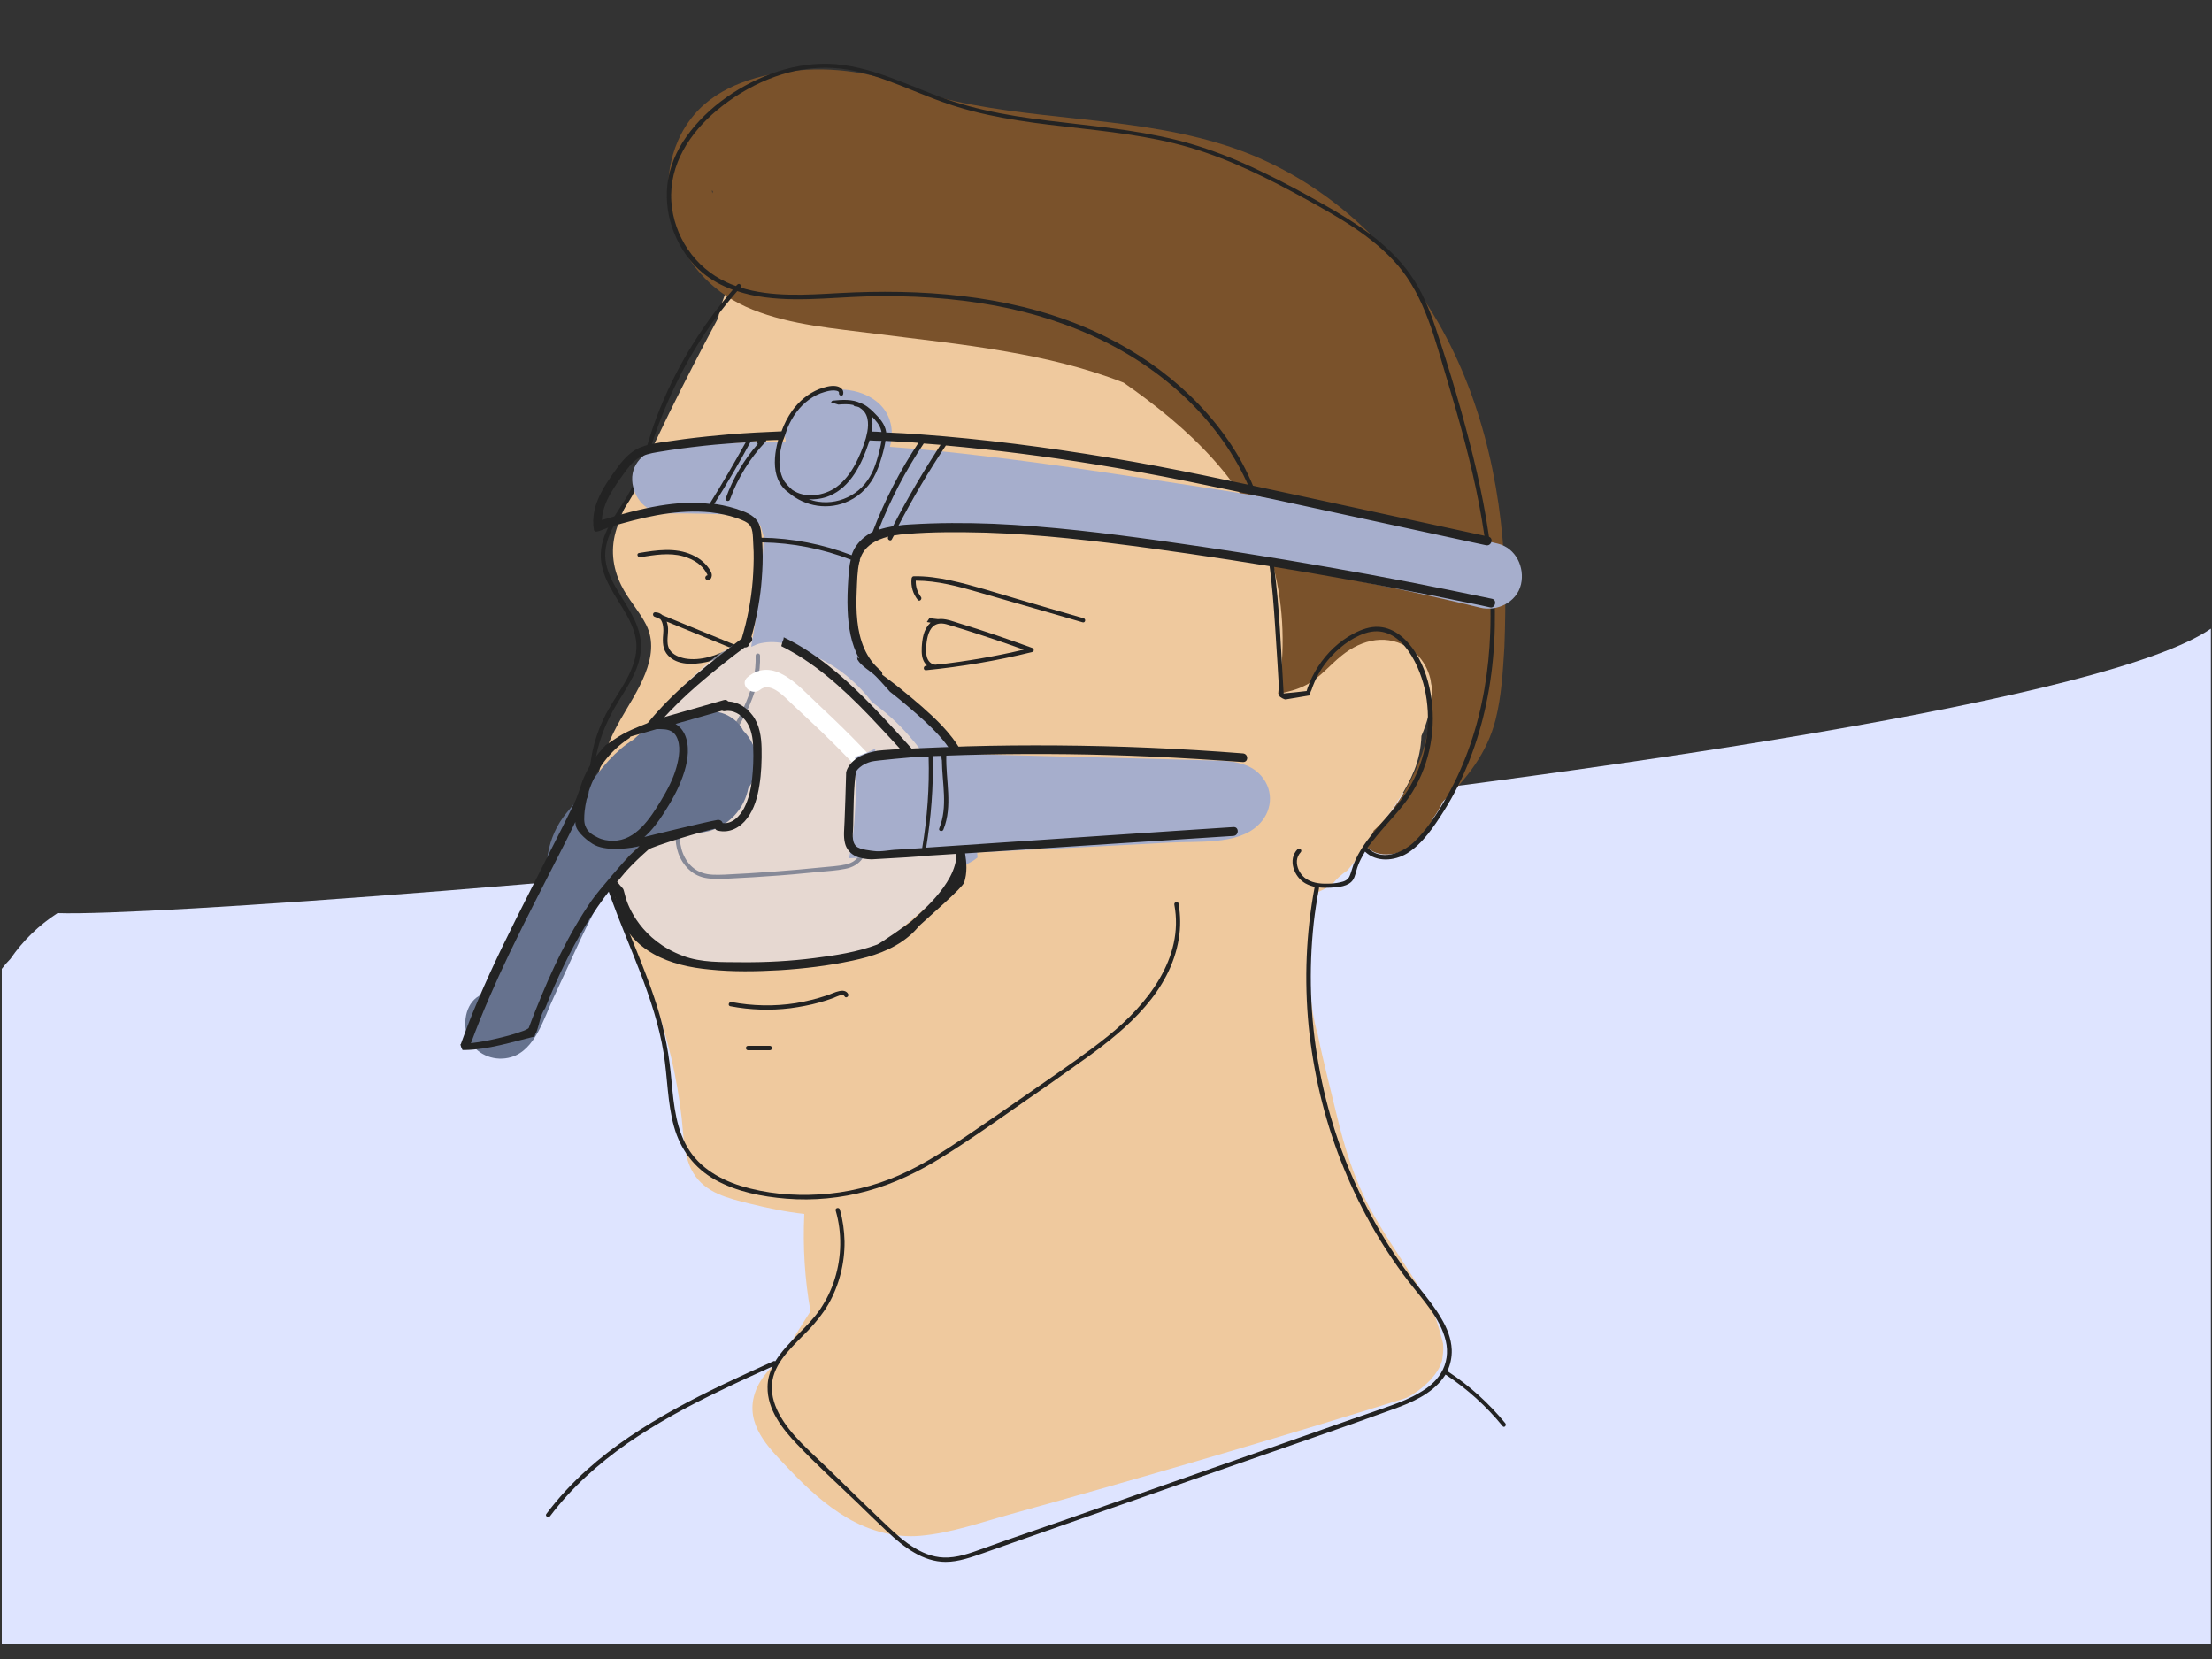
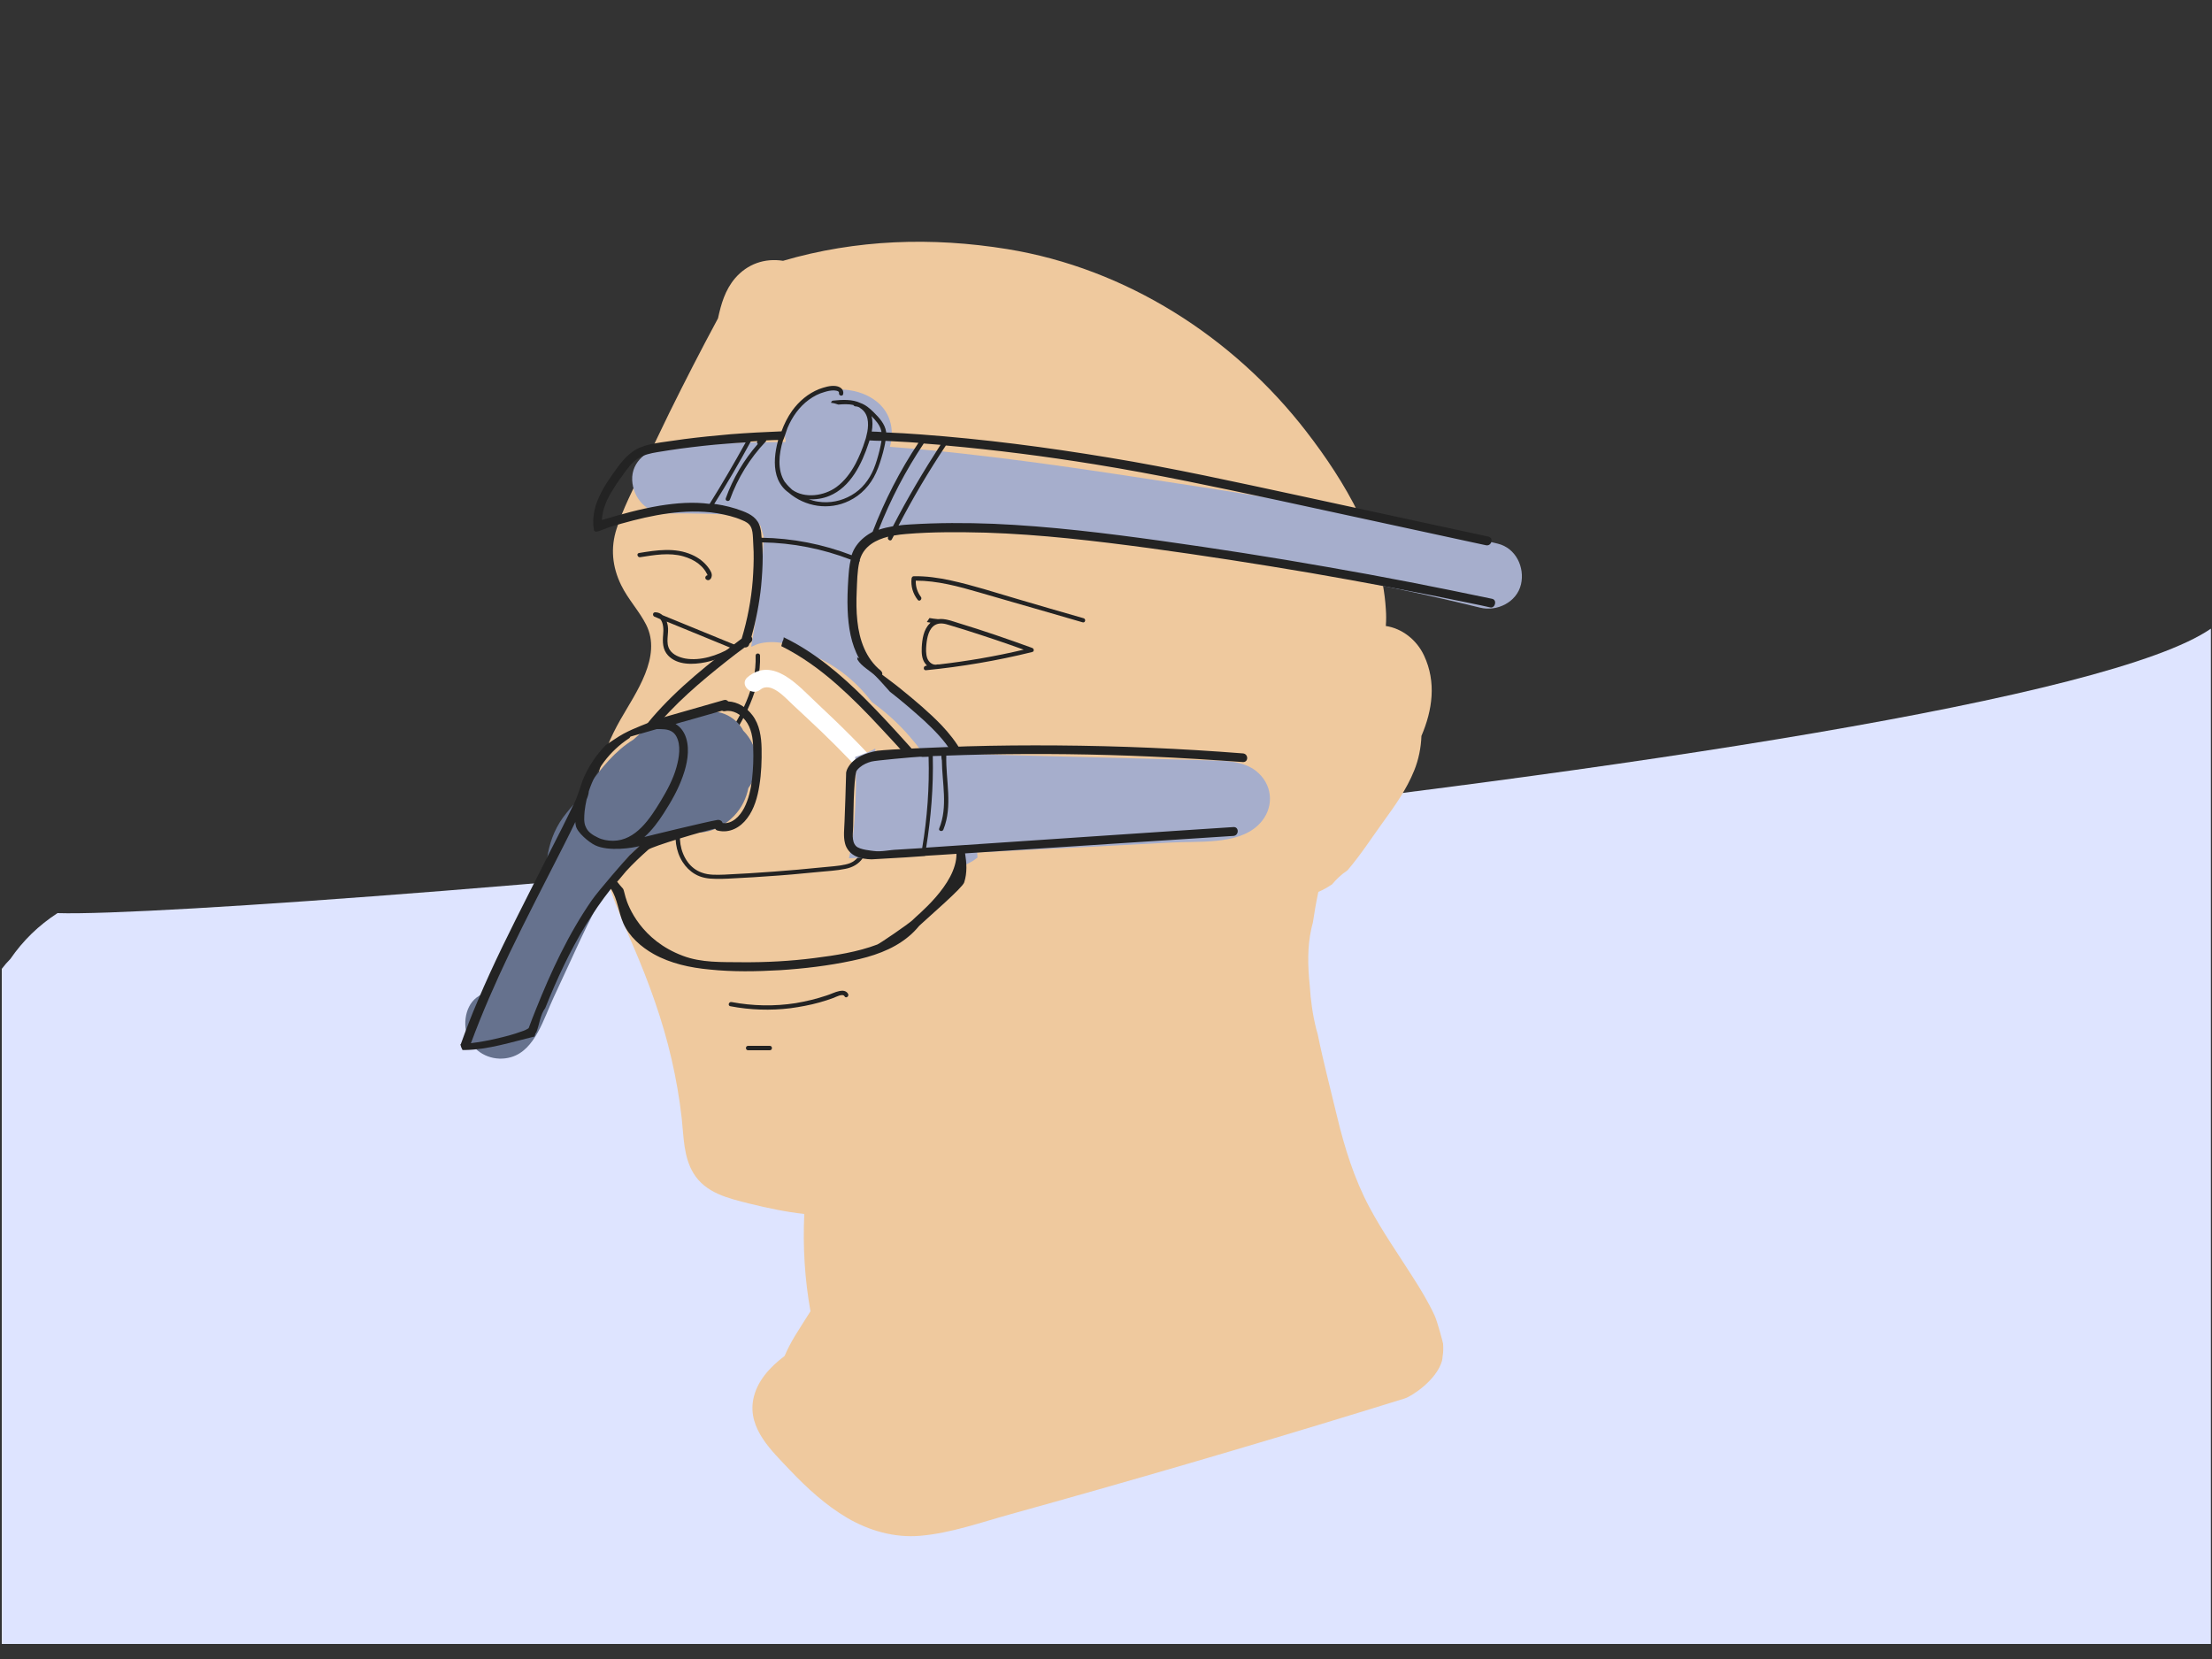
<svg xmlns="http://www.w3.org/2000/svg" version="1.1" id="Ebene_1" x="0px" y="0px" viewBox="0 0 1000 750" style="enable-background:new 0 0 1000 750;" xml:space="preserve">
  <rect x="0" y="0" width="1000" height="750" fill="#333333" stroke="none" />
  <style type="text/css">
	.st0{fill:#DEE4FF;}
	.st1{fill:#EFC99E;}
	.st2{fill:#7A522B;}
	.st3{fill:#232323;}
	.st4{opacity:0.53;fill:#DEE4FF;enable-background:new    ;}
	.st5{fill:#FFFFFF;}
	.st6{fill:#A6AECC;}
	.st7{fill:#66728E;}
</style>
  <path class="st0" d="M999.5,284.2C908,347.4,109.4,415.5,26,412.8c-8.5,5.5-15.6,12.4-21.3,20.7c-1.4,1.4-2.7,2.9-3.9,4.5v305.2  h998.7V427.3V284.2z" />
  <g>
    <path class="st1" d="M652.4,607.5c0-0.2-2.5-9.9-3.9-12.9c-2.8-6-6.3-11.8-9.9-17.4c-6.6-10.4-13.7-20.5-19.5-31.4   c-6.9-12.9-11.3-27.1-14.7-41.3c-2.9-12.2-6.2-24.6-8.7-37c-0.2-0.7-0.4-1.4-0.6-2.1c-1.7-6.7-2.6-13.3-3-20   c-0.9-8.6-1.1-17.3,0.7-25.4c0.2-0.9,0.4-1.8,0.7-2.8c0.7-4.7,1.5-9.3,2.5-14c2.2-0.9,4.2-2.1,6.2-3.4c2-2.4,4.2-4.5,6.8-6.2   c0.1-0.1,0.2-0.2,0.3-0.3c5.9-6.9,10.9-14.7,16.2-22s10.4-14.5,13.8-22.9c2-4.9,3.1-10.3,3.3-15.7c5-11.7,6.8-24.3,1.2-36.3   c-3.3-7.1-9.9-12.3-17.3-13.4c0.2-2.5,0.2-5.1,0-7.7c-1.8-29.5-18.3-57.4-36-80.3c-33-42.7-81.5-73.7-135.2-82.4   c-33.9-5.5-68.2-4.4-101.3,5.3c-8.3-1.3-16.1,1.4-21.7,7.9c-4.5,5.3-6.3,11.6-7.7,18.1c-7.6,14.1-14.9,28.3-22,42.7   c-4.2,8.6-8.3,17.2-12.3,25.8c-4,8.7-8.6,17.4-11.5,26.5c-2.9,8.8-2,17.4,2,25.6c3.1,6.4,8.1,11.6,11.3,17.9   c7.3,14.4-4.7,30.8-11.6,42.9c-9,15.8-13.5,32.1-11.2,50.3c2.3,18.2,9.6,35,16.8,51.7c7.2,16.7,13.4,33.7,17.5,51.5   c2,8.8,3.6,17.8,4.6,26.8c0.9,8.3,0.8,17.4,5.3,24.8c5.5,9,15.7,11.3,25.2,13.7c8.2,2,16.5,3.8,24.9,4.7c-0.7,14.8,0.2,29.5,2.8,44   c-2.3,3.7-4.7,7.3-7,11.1c-1.8,3-3.4,6-4.7,9.1c-6.7,5.1-12.6,11.4-14.2,19.8c-2.4,13.2,8.4,23.1,16.6,31.8   c7.7,8.1,16.2,15.9,25.9,21.6c9.9,5.8,21.4,9.1,33,8.1c13.9-1.2,27.6-6.1,41-9.8c53.3-14.8,106.5-30.3,159.3-46.5   c6.3-1.9,12.5-3.9,18.8-5.8c3.1-1,14.3-8.2,16.8-17c0.1-0.4,0.3-1.9,0.3-2.2C652.5,611.4,652.5,609.5,652.4,607.5z" />
-     <path class="st2" d="M680.3,259.7c-1.6-42.3-11.6-85.1-34.5-121.1c-20.9-32.9-51.2-58.9-88.2-71.7C517.1,53,473.5,54.9,432,45.8   c-4.9-1.1-9.7-2.4-14.5-3.8c-17.7-8.1-37.2-12-56.7-10.2c-16.9,1.6-35.6,6.6-47,20.1c-11.9,14-14.6,34.2-8.8,51.5   c5.8,17.3,18.5,29.9,35.3,36.6c17.4,7,37.2,8.5,55.7,10.9c19.4,2.5,38.9,4.5,58.2,7.9c18.2,3.1,36.5,7.4,53.8,14.2   c28.7,20,56.7,45.4,66.8,80c5.3,18.4,6.3,37.9,3.6,56.8c-0.3,1.2-0.5,2.5-0.6,3.9c4.3-0.9,8.6-1.9,12.4-3.9   c6.4-3.3,10.8-9,16.3-13.4c9.3-7.5,21.1-10.2,31.4-2.8c7.3,5.3,10.2,14.1,9.4,22.8c-0.2,2.1-0.5,4.3-1,6.5   c-0.3,7.9-2.4,15.9-5.4,23.1c-4.2,9.9-11,21.5-19.9,29.5c-0.8,2.2-1.9,4.8-3.1,7.4c1.8,1.9,4.4,3,7.3,3.3   c8.4,0.7,15.6-4.5,20.1-11.2c1.1-1.6,1.9-3.3,2.6-5.1c1.7-2.3,3.1-4.8,4.4-7.5c10.8-10.3,20-22,23.8-37c2.7-10.6,3.3-21.9,4-32.8   C680.5,281.6,680.7,270.7,680.3,259.7z M322,87.4c0-0.3,0-0.5-0.1-0.8c0-0.2,0-0.5,0-0.7c0.1,0.3,0.3,0.5,0.4,0.8   C322.2,87,322.1,87.2,322,87.4z" />
-     <path class="st3" d="M680.5,643.4c-7.4-9-16.1-16.9-25.8-23.3c-0.1-0.1-0.3-0.1-0.4-0.2c1.4-3,2.1-6.3,2-9.7   c-0.2-5.1-2.2-10-4.8-14.3c-2.7-4.7-6.2-9-9.6-13.3c-3.4-4.2-6.6-8.5-9.7-13c-6.1-8.8-11.5-18-16.2-27.6   c-9.5-19.2-16.2-39.7-19.9-60.8c-3.8-21-4.5-42.6-2.2-63.9c0.6-5.3,1.4-10.5,2.4-15.7c0-0.1,0-0.3,0-0.4c1.8,0.2,3.5,0.2,5.3,0.1   c3.4-0.2,8.1-0.5,10.1-3.6c1-1.6,1.3-3.7,1.9-5.5c0.6-1.8,1.4-3.5,2.3-5.1c0.4-0.7,0.8-1.4,1.2-2.1c5.1,4.9,13.2,4.3,19,0.8   c7.1-4.4,12.2-12.2,16.6-19.1c9.3-14.7,15.5-31.2,19.1-48.1c7.9-37.2,3.2-75.5-5.8-112.1c-4.8-19.5-10.5-38.9-16.9-58   c-2.9-8.7-6.4-17.3-11.8-24.8c-4.9-6.8-11-12.6-17.7-17.7c-6.9-5.2-14.3-9.7-21.8-13.9c-8.4-4.8-16.9-9.4-25.6-13.6   c-8.7-4.3-17.5-8.1-26.7-11.2c-9.2-3.2-18.7-5.4-28.3-7.1c-19.2-3.4-38.7-4.6-57.9-7.7c-9.6-1.6-19.1-3.6-28.3-6.6   c-9-2.9-17.6-6.8-26.5-10.1c-8.6-3.3-17.5-6-26.7-6.8c-9-0.7-18,0.6-26.5,3.4c-15.9,5.3-31.3,15.7-41,29.4   c-4.6,6.4-7.7,13.9-8.6,21.7c-0.8,7.4,0.3,15,3.1,21.9c2.8,6.9,7.1,13.2,12.8,17.9c4.1,3.4,8.8,5.9,13.7,7.7   c-14.7,17-26.4,36.4-34.4,57.4c-4.5,11.6-6.7,24.4-13,35.3c-5.1,8.8-12.8,17.5-12.3,28.4c0.5,9.6,6.9,17.4,11.4,25.4   c2.4,4.2,4.4,8.8,4.7,13.6c0.3,5.7-1.8,11.1-4.4,16c-2.7,4.9-5.9,9.5-8.6,14.3c-2.7,4.9-4.8,10.1-6.2,15.5   c-2.8,11-2.9,22.5-1.5,33.8c3.2,24.3,13.8,46.5,22.5,69.1c4.5,11.8,8.5,23.8,10.5,36.2c1.8,11.1,1.7,22.5,4.7,33.3   c2.9,10.4,9.2,18.8,18.7,24.1c9.7,5.4,21.1,7.6,32,8.5c12.3,1,24.9-0.2,36.8-3.5c12.1-3.3,23.3-8.8,33.9-15.4   c11.3-7,22.2-14.7,33.1-22.3c10.9-7.5,21.7-15.1,32.4-22.8c18.4-13.3,37.4-29.8,41.3-53.5c0.9-5.3,0.8-10.6-0.1-15.9   c-0.2-1.3-2.2-0.7-1.9,0.5c4.5,24.2-12.3,45.1-29.9,59.3c-9.7,7.8-20,14.8-30.2,21.9c-10.7,7.5-21.5,14.9-32.3,22.3   c-10.2,6.9-20.6,13.8-32,18.8s-23.8,8-36.3,8.7c-11.8,0.7-24-0.4-35.4-3.9c-10.4-3.3-20-9.2-25-19.2c-5-9.8-5.5-21.3-6.6-32   c-1.2-11.7-3.7-23-7.5-34.1c-7.7-22.9-19-44.5-24.4-68.1c-2.5-11.1-3.8-22.6-2.8-34c1.1-11.4,4.9-21.7,11-31.5   c5.2-8.4,11.5-17.5,10.1-28c-1.2-9.1-7.3-16.5-11.6-24.3c-2.3-4.2-4.3-8.7-4.4-13.6c-0.1-5.4,2-10.3,4.6-14.9   c2.7-4.7,6-9.1,8.5-13.9c2.9-5.4,4.7-11.3,6.5-17.1c6.8-22.3,16.7-43.2,30.6-62c3-4.1,6.2-8,9.5-11.8c2,0.7,4,1.2,6.1,1.7   c17.2,3.7,35.1,1.2,52.5,0.7c19.5-0.5,39,0.6,58.2,4.2c34.3,6.4,67.1,21.4,91.3,47.1c11,11.7,20,25.5,25.5,40.6   c6.8,18.6,8.3,38.5,9.6,58c0.7,10.2,1.3,20.5,1.9,30.7c0,0.5,2.3,1.7,2.8,1.6c3-0.5,10.6-1.8,10.8-1.8h0.1c0-0.2,0.1-0.5,0.1-0.7   c0-0.1,0.1-0.2,0.1-0.3c0.1-0.4,0.3-0.9,0.5-1.3l0.1-0.1c0,0,0,0,0-0.1c1.6-4.8,4.1-9.4,7.3-13.3c4.4-5.3,10.3-10.1,16.9-12.3   c15.2-5.1,24.1,12.9,26.9,24.8c3.2,13.9,1.4,29.1-5.1,41.8c-3.2,6.3-7.7,11.7-12.4,17c-4.5,5.1-9.2,10.3-12.5,16.4   c-0.8,1.5-1.5,3-2.1,4.5c-0.6,1.7-1,3.4-1.7,5.1c-0.8,2-2.5,2.6-4.4,3c-1.8,0.4-3.7,0.6-5.6,0.6c-3.6,0.1-7.6-0.4-10.4-2.7   c-2.2-1.8-3.7-4.8-3.5-7.7c0.1-1.4,0.7-2.7,1.7-3.8c0.9-0.9-0.5-2.3-1.4-1.4c-4.6,4.7-1.6,12.6,3.6,15.5c1.3,0.7,2.7,1.2,4.2,1.6   c0,0.1-0.1,0.1-0.1,0.2c-3.9,20.6-4.7,41.8-2.7,62.6c2.1,20.8,6.9,41.3,14.5,60.8c7.6,19.5,17.8,37.9,30.5,54.5   c6.4,8.3,14.5,16.6,17,27.1c1.2,5,0.5,10.2-2.2,14.6c-2.3,3.8-5.9,6.7-9.8,8.9c-4,2.4-8.3,4.1-12.7,5.7c-5.9,2.1-11.9,4.2-17.8,6.2   c-12.1,4.3-24.3,8.5-36.4,12.8c-24.4,8.6-48.9,17.1-73.3,25.7c-12.1,4.3-24.3,8.5-36.4,12.7c-6.1,2.1-12.1,4.2-18.2,6.4   c-5.8,2-11.8,4.6-18.1,4.9c-10.9,0.6-19.8-6.9-27.3-14c-9.2-8.7-18.2-17.5-27.2-26.3c-7.8-7.6-16.9-15-22.1-24.8   c-2.4-4.6-3.8-9.7-2.9-14.9c0.8-4.7,3.4-8.8,6.4-12.4c3.1-3.7,6.6-7,9.9-10.4c3.4-3.6,6.5-7.4,9-11.7c4.9-8.6,7.4-18.5,7.3-28.4   c-0.1-4.9-0.8-9.7-2.1-14.4c-0.4-1.2-2.3-0.7-1.9,0.5c2.9,10,2.7,20.8-0.4,30.8c-1.5,4.9-3.8,9.6-6.7,13.9   c-2.9,4.2-6.5,7.8-10.1,11.4c-3.6,3.7-7.4,7.6-10.1,12c-0.3-0.1-0.6-0.2-0.9,0c-15,6.8-30,13.6-44.5,21.6   c-14.1,7.8-27.8,16.7-39.8,27.5c-6.7,6-12.9,12.7-18.3,19.9c-0.8,1,1,2,1.7,1c9.6-12.8,21.7-23.6,34.8-32.8   c13.3-9.2,27.5-16.9,42.1-23.9c7.8-3.8,15.7-7.4,23.7-11c-1.4,2.9-2.3,5.9-2.3,9.3c-0.2,10.2,6.7,19,13.4,26   c8.7,9.1,18,17.6,27.1,26.3c4.4,4.3,8.8,8.6,13.4,12.9c3.8,3.6,7.9,7.1,12.4,9.7c4.3,2.5,9.1,4.2,14.2,4.2c6,0,11.8-2.2,17.4-4.1   c12.4-4.4,24.8-8.7,37.3-13.1c24.7-8.7,49.5-17.3,74.2-26c24.5-8.6,49-16.9,73.4-25.8c8.3-3,17.2-6.8,22.6-14.1   c0.4-0.5,0.7-1.1,1.1-1.6c0.1,0.1,0.1,0.2,0.3,0.2c9.6,6.4,18.1,14.1,25.4,23C679.9,645.8,681.3,644.4,680.5,643.4z M622.4,377.9   c4.8-5.9,10.3-11.3,14.6-17.5c8.7-12.7,12.2-28.8,10.2-44c-1-7.4-3.2-15-7.3-21.4c-3.7-5.8-9.3-11.1-16.4-11.6   c-4.1-0.3-8.1,1.2-11.7,3.1c-3.2,1.7-6.2,3.9-8.9,6.4c-5.3,5-9.4,11.3-11.8,18.2c-0.1,0.4-0.3,0.9-0.4,1.3   c-3.5,0.4-6.9,0.8-10.4,1.1c-1.2-19.3-1.8-38.8-4.4-58c-2.4-17.3-7.2-34.1-16.1-49.3c-16-27-42-47.1-70.8-58.9   c-34.8-14.2-72.8-16.8-109.9-14.8c-14.5,0.8-30.2,1.9-44.3-2.5c0.7-1-0.6-2.3-1.5-1.3c-0.2,0.2-0.4,0.4-0.6,0.6   c-1.4-0.5-2.8-1-4.2-1.7c-14.4-6.6-23.9-20.8-25-36.5c-1.1-16.7,8.4-31.1,20.8-41.4c13.6-11.3,31.1-19.2,49.1-19.1   c18.7,0.1,35.5,9.4,52.7,15.5c17.8,6.4,36.5,9,55.2,11.1c19,2.2,38.2,4.1,56.6,9.5s35.7,14.1,52.4,23.3   c14.9,8.2,30.2,16.8,41.5,29.8c12.4,14.4,16.9,33.7,22.3,51.5c11.2,37.1,21,75.4,19.6,114.5c-0.6,17.2-3.4,34.4-9,50.7   c-2.8,8.1-6.2,15.9-10.4,23.3s-9,15.1-15.2,21c-5.5,5.1-14.9,8.6-20.9,2.4C619.5,381.5,620.9,379.7,622.4,377.9z" />
    <path class="st3" d="M392.1,371.2c-0.1-1.3-2.2-1.3-2,0c0.6,4.8,1,10.5-1.3,14.9c-1.4,2.6-3.6,4.1-6.5,4.7c-3.4,0.8-7,0.9-10.5,1.3   c-14.7,1.5-29.5,2.6-44.3,3.3c-3.4,0.1-7,0.3-10.2-0.9c-2.6-0.9-4.8-2.6-6.4-4.8c-3.5-4.8-4.2-10.9-3-16.6   c1.4-6.7,4.9-12.7,8.5-18.5c3.7-5.8,7.8-11.4,11.7-17.1c8.3-12.1,16-25.9,15.5-41.1c0-1.3-2-1.3-2,0c0.5,14.5-6.8,27.7-14.7,39.3   c-4.1,6-8.4,11.7-12.2,17.8c-3.8,6-7.5,12.4-8.8,19.4c-1.1,5.7-0.5,11.8,2.7,16.8c1.4,2.2,3.3,4.1,5.5,5.4c2.8,1.7,6.1,2.2,9.4,2.2   c3.8,0.1,7.6-0.2,11.4-0.4c3.8-0.2,7.6-0.4,11.4-0.7c7.9-0.5,15.8-1.2,23.7-2c4-0.4,8.2-0.6,12.1-1.4c3.2-0.6,6-2.1,7.9-4.8   C393.2,383.4,392.8,376.7,392.1,371.2z" />
    <path class="st3" d="M383.4,449.3c-0.8-1.4-2.3-1.6-3.8-1.3c-2.1,0.4-4.1,1.5-6.1,2.1c-4.5,1.5-9.1,2.6-13.8,3.4   c-9.6,1.5-19.4,1.3-29-0.5c-1.3-0.2-1.8,1.7-0.5,1.9c8.9,1.7,18.1,2,27.1,0.9c4.4-0.6,8.8-1.4,13.1-2.6c2.2-0.6,4.3-1.3,6.5-2.1   c1-0.4,4.1-2.1,4.9-0.7C382.3,451.5,384,450.5,383.4,449.3z" />
    <path class="st3" d="M348,472.8h-9.8c-1.3,0-1.3,2,0,2h9.8C349.3,474.8,349.3,472.8,348,472.8z" />
    <path class="st3" d="M489.9,279.5c-10.1-2.9-20.2-5.8-30.3-8.8c-9.9-2.9-19.7-6.1-29.8-8.3c-5.5-1.2-11.1-2-16.7-1.9   c-0.6,0-0.9,0.5-1,1c-0.4,3.5,0.6,6.9,2.8,9.7c0.8,1,2.2-0.4,1.4-1.4c-1.6-2.1-2.4-4.7-2.3-7.3c9.8,0,19.3,2.6,28.6,5.3   c9.9,2.9,19.8,5.7,29.8,8.6c5.6,1.6,11.3,3.3,16.9,4.9C490.6,281.8,491.1,279.9,489.9,279.5z" />
    <path class="st3" d="M320.3,256.7c-1.9-2.6-4.5-4.6-7.5-5.9c-7.6-3.4-16-2.1-23.9-0.8c-1.3,0.2-0.7,2.1,0.5,1.9   c6.4-1,13.1-2.2,19.5-0.4c2.4,0.7,4.7,1.7,6.7,3.2c1,0.8,2,1.7,2.8,2.8c0.4,0.5,0.7,1,1,1.6c0.1,0.2,0.4,0.5,0.4,0.8   c0,0.1,0,0.1,0,0.2c-0.8,0-1.4,1.3-0.5,1.9c1.1,0.8,2.2-0.2,2.4-1.3C322.1,259.3,321.1,257.8,320.3,256.7z" />
    <path class="st3" d="M466.6,292.9c-11-4-22-7.8-33.2-11.2c-2.9-0.9-6.2-2.2-9.2-1.8c-0.1,0-0.1,0-0.2,0c-1.3-0.1-2.6-0.3-3.8-0.5   c-0.4,0.6-0.8,1.2-1.2,1.8c0.6,0.1,1.1,0.2,1.7,0.3c-0.1,0.1-0.3,0.2-0.4,0.4c-2.8,2.7-3.4,7.1-3.6,10.8c-0.1,2.5,0,5.3,1.6,7.3   c0.2,0.3,0.5,0.6,0.8,0.9c-0.2,0-0.3,0-0.5,0.1c-1.3,0.1-1.3,2.1,0,2c16.1-1.6,32.1-4.3,47.9-8.2   C467.7,294.6,467.5,293.2,466.6,292.9z M424.3,300.4c-0.2-0.1-0.3-0.1-0.6,0c-2,0.5-3.8-1-4.5-2.8c-0.7-2-0.6-4.2-0.4-6.3   c0.3-3.1,1.1-7.2,4-8.8c2-1.1,4.3-0.6,6.4,0.1c2.3,0.7,4.6,1.4,6.9,2.1c4.7,1.5,9.4,3,14.1,4.6c4.2,1.4,8.4,2.9,12.6,4.4   C450.1,296.7,437.3,298.9,424.3,300.4z" />
    <path class="st3" d="M332.7,291.7l-33.2-13.6c-0.9-0.8-2-1.3-3.3-1.3c-1.2,0-1.3,1.6-0.3,2c0.9,0.4,1.8,0.7,2.6,1.1   c1.5,1.7,1.5,5,1.3,6.9c-0.3,3.4-0.3,6.8,2.2,9.5c4.2,4.5,11.4,4.2,16.9,3.1c4.3-0.9,8.4-2.5,12.2-4.7c0.5-0.3,0.6-0.8,0.4-1.3   c0.2,0.1,0.3,0.1,0.5,0.2C333.4,294.1,333.9,292.2,332.7,291.7z M330.3,292.9c-5.9,3.4-13.6,6-20.5,4.8c-2.6-0.5-5.5-1.6-7-3.9   c-2.1-3.3-0.3-7.3-0.9-10.9c-0.1-0.6-0.3-1.3-0.5-1.9c9.7,4,19.3,7.9,29,11.9C330.4,292.9,330.4,292.9,330.3,292.9z" />
  </g>
  <g>
-     <path class="st4" d="M275.3,399.5c2.5,3.1,7,6.7,8.5,9.7c3,6,6.4,12,11.2,16.7c4.6,4.6,11.2,7.1,17.3,9.1c6.9,2.3,57.3,1.7,64.3,0   c7.5-1.9,15.6-3.6,22.1-8c3.2-2.1,6-4.8,8.8-7.3c3.1-2.7,6.2-5.4,9.4-8c3.2-2.7,6.4-5.3,9.4-8.2c1.2-1.1,5.8-8.5,6.3-11.2   c0.8-4.3,2.5-10.3,7.8-10.4c-0.6-3.8-1.3-7.6-2.4-11.3c0.3-4.1,0-8.2-1-11.9c-3-11.7-10.8-22.6-18.6-31.6   c-5-5.7-10.7-10.9-16.9-15.4c-2.9-3.8-6.1-7.4-9.8-10.5c-5.4-4.6-11.5-8.3-17.9-11c-6.9-4.2-14.7-6.9-22.6-5.1   c-1.4,0.3-2.8,0.8-4,1.5c-5.5,0.7-10.9,2.4-16.1,5.3c-9.1,5-16.8,12.9-24.1,20.2c-7.3,7.3-14.2,15.1-19.8,23.8   c-12.3,18.8-13.8,40.1-13.3,61.9C274.4,398.3,274.9,398.9,275.3,399.5z" />
    <path class="st5" d="M400.8,350.1c-9.9-11.6-20.8-22.2-31.9-32.6c-8-7.5-19.4-20.9-30.9-11.4c-4,3.3,1.7,8.9,5.7,5.7   c4.9-4,11.6,4,14.8,6.9c4.3,4,8.6,8,12.9,12.1c8.3,8,16.3,16.2,23.8,24.9C398.5,359.7,404.2,354,400.8,350.1z" />
    <path class="st6" d="M548.9,343.8c-25.4-0.7-50.8-1.3-76.2-2c-25.7-0.7-51.3-1.3-77-2c0-0.5,0-0.9,0-1.4c-2.9,1.6-5.9,2.8-9.1,3.8   c0.7,9.7,0.3,19.4-0.3,28.5c-0.4,5.9-1.2,11.7-2.5,17.3c48.5-2.1,96.9-4.5,145.4-7.1c12.5-0.7,29.8,1.1,39.3-7.6   c6.7-6.1,7.6-15.7,1.7-22.5C564.9,344.7,557.1,344,548.9,343.8z" />
    <path class="st6" d="M677.2,245.8c-47.2-11.7-95.1-19.7-143.2-27c-43.8-6.7-87.6-13.5-131.7-16.8c1.1-3.9,1.2-8,0-11.8   c-3.7-11.9-18.5-16-29.5-13.4c-10.1,2.4-20.2,11.8-17.6,22.4c-0.1,0.2-0.1,0.5-0.2,0.7c-18.1-0.1-36.1,0.5-54.2,2.2   c-7.8,0.7-15.4,6.4-15,15c0.4,8.1,6.6,15.1,15,15c12.2-0.1,24.3,0.2,36.4,0.9c1.6,1.8,3.7,3.2,6.1,4c0,0.1,0.1,0.1,0.1,0.2   c0.1,0.2,0.2,0.3,0.3,0.3c0,0.1,0.1,0.3,0.2,0.5c0.5,1.6,1,3.2,1.4,4.8c-0.9,16.7-2.7,33.1-5.7,49.5c0.1,0,0.2,0,0.3,0   c1.2-0.6,2.6-1.2,4-1.5c7.9-1.7,15.7,0.9,22.6,5.1c6.4,2.6,12.5,6.3,17.9,11c3.7,3.2,6.9,6.7,9.8,10.5c6.2,4.5,11.9,9.6,16.9,15.4   c7.8,9,15.6,19.9,18.6,31.6c1,3.8,1.3,7.9,1,11.9c1.5,5.1,2.4,10.4,2.9,15.8c2.9-1.1,5.7-2.3,8-4.2c0.1-0.1,0.2-0.1,0.3-0.2   c-0.8-17.3-3.5-34.4-12.1-50.2c-10.5-19.4-36.7-31-42.3-45.1c0.1-0.4-2.3-29.7-2.3-29.8c0.4-0.8,3.7-15.5,4.1-16.3   c1.2-2.3,15.4-5.3,16.6-8c14.7-2.9,31.3-1,46.5,0.4c1.9,0.2,3.8-0.2,5.5-0.9c43.8,5.5,87.8,12.5,131.4,20.2   c26.8,4.8,53.4,10.2,79.8,16.7c7.6,1.9,16.6-2.4,18.5-10.5C689.4,256.5,685.3,247.8,677.2,245.8z" />
    <path class="st3" d="M413.7,340.2c-1.1-1.2-2.1-2.4-3.2-3.6c-6.3-7-12.7-14-19.4-20.7c-10.9-10.9-22.9-21.1-36.8-27.8   c0,0.7-0.2,1.3-0.5,1.8c-0.2,0.7-0.4,1.5-0.6,2.2c9.1,4.5,17.5,10.6,25.2,17.4c6.8,6,13.2,12.5,19.4,19.2c3.7,4,7.6,8.1,11.2,12.2   C410.5,340.4,412.1,340.3,413.7,340.2z" />
    <path class="st3" d="M674.5,270.7c-24.8-5.2-49.6-10.1-74.6-14.4c-24.9-4.4-50-8.3-75-11.8c-25.1-3.5-50.4-6.6-75.7-7.7   c-12.6-0.5-25.3-0.5-37.9,0.3c-1.7,0.1-3.4,0.2-5.1,0.5c6.5-12.5,13.6-24.5,21.4-36.2c22.5,2,45,4.9,67.3,8.5   c27.9,4.5,55.5,10.4,83.1,16.3c27.9,6,55.7,12.1,83.6,18.1c3.4,0.7,6.8,1.5,10.2,2.2c2.5,0.5,3.6-3.3,1.1-3.9   c-28.6-6.2-57.3-12.4-85.9-18.6c-28.4-6.1-56.8-12.4-85.5-17.1c-28.3-4.7-56.7-8.4-85.3-10.5c-5.2-0.4-10.4-0.7-15.6-0.9v-0.3   c-0.6-3.7-3.1-6.3-5.6-8.8c-1.8-1.8-3.7-3.4-6-4.2c-3.7-1.8-8.4-1.5-12.3-1.1c-0.6,0-0.9,0.5-1,1c1.1,0.1,2.2,0.4,3.3,0.8   c2.3-0.2,4.7-0.3,6.8,0.2c0.1,0.3,0.4,0.5,0.8,0.6c0.5,0,1,0.1,1.5,0.3c0.3,0.1,0.6,0.3,0.8,0.5c3.7,2.3,3.9,6.8,3.2,10.7   c-0.6,2.4-0.5,2.6-1,3.9c-1.1,3.6-2.6,7.2-4.3,10.5c-2.2,4.1-5,7.9-8.7,10.6c-5.5,4-14.2,5.3-20,1.2c-1.1-1-2.2-2.1-3.1-3.3   c-0.1-0.1-0.2-0.2-0.2-0.2c-3.5-5.4-2.7-12.7-0.8-18.9c0.2,0,1.8-5,2-5.5c2.1-5,5.3-9.6,9.7-12.8c2.2-1.6,4.5-2.8,7.1-3.5   c1.3-0.4,2.6-0.7,4-0.7c0.6,0,2.6,0.1,2.5,1.1c-0.3,1.3,1.7,1.8,1.9,0.5c0.4-2.2-1.6-3.4-3.5-3.6c-2.4-0.3-5.2,0.6-7.4,1.4   c-5,2-9.1,5.5-12.2,9.8c-2,2.8-3.6,6-4.8,9.3c-7.6,0.3-15.3,0.7-22.9,1.3c-7,0.6-14,1.3-21,2.2c-3.5,0.5-7.1,1-10.6,1.5   c-3.1,0.5-6.2,1-9.2,2.2c-5.7,2.3-9.2,7.3-12.6,12.1c-3.5,5-7,10.5-8.3,16.6c-0.6,2.9-0.7,5.7-0.2,8.6c0.3,1.8,2.6,0.4,7.3-1.3   c13.8-4.1,28.2-7.7,42.7-6.8c3.9,0.2,7.8,0.9,11.6,1.9c1.9,0.5,3.7,1.1,5.5,1.9c1.5,0.6,3,1.4,3.8,2.9s0.9,3.4,1,5   c0.1,2.1,0.2,4.3,0.3,6.4c0.1,4.3-0.1,8.5-0.4,12.8c-0.7,8.9-2.4,17.8-5,26.4c-14.4,10.9-28.7,22.1-40.5,35.8c-2,2.3-3.8,4.6-5.6,7   c2-0.3,4.1-0.8,6.1-1.4c9.6-11.9,21.4-21.9,33.3-31.3c2.6-2.1,5.3-4.1,8-6.1c0.9,0.1,1.8-0.3,2.1-1.4c0-0.1,0.1-0.2,0.1-0.3   c0.1-0.1,0.2-0.2,0.3-0.3c0.9-0.7,1.3-1.7,0.7-2.7l-0.1-0.1c2.1-7.5,3.6-15.3,4.4-23c0.4-4.4,0.7-8.8,0.7-13.2   c0-2.2-0.1-4.4-0.2-6.5c13.7,0.2,27.3,2.9,40,7.8c-0.7,2.8-0.9,5.8-1.1,8.7c-0.3,4.7-0.5,9.4-0.3,14.1c0.3,7.5,1.5,15.3,5.2,21.9   c-0.3-0.2-0.6-0.4-0.9-0.6c0.1,0.3,0.1,0.7,0.1,1c1.8,3.2,6,5.2,8.4,7.7c2.2,2.2,4.2,4.6,6.3,6.9c5.3,4.1,10.4,8.5,15.4,13   c4.7,4.4,9.3,9,12.6,14.5h1.1c0.3-0.1,0.6-0.1,0.9-0.1c0.8-0.1,1.5-0.3,2.3-0.4c-2.4-4.3-5.5-8.2-9-11.9   c-5.6-5.8-11.9-11.1-18.2-16.2c-2.8-2.3-5.7-4.4-8.6-6.6c0.2-0.6,0-1.2-0.6-1.8c-6.8-5.5-9.7-13.9-10.6-22.4   c-0.5-4.5-0.5-9-0.3-13.5c0.2-4.3,0.2-9.1,1.2-13.3c0.2-0.2,0.3-0.6,0.2-0.9c0.1-0.2,0.1-0.4,0.2-0.6c1.9-5.7,7.1-8.5,12.7-9.9   c0,0.1-0.1,0.1-0.1,0.2c-0.6,1.1,1.2,2.2,1.7,1c0.3-0.6,0.6-1.2,0.9-1.7c1.9-0.3,3.8-0.6,5.6-0.7c11.9-1,24-0.9,36-0.6   c24.7,0.8,49.4,3.7,73.9,7c24.3,3.3,48.6,7.1,72.8,11.2c24.2,4.2,48.3,8.7,72.4,13.7c3,0.6,5.9,1.2,8.9,1.9   C675.9,275.1,677,271.2,674.5,270.7z M398.4,194.8c0,0.2,0.1,0.4,0.1,0.5c-1.5-0.1-2.9-0.2-4.4-0.2c0.4-2.4,0.5-4.8-0.1-7   C395.9,190.1,397.8,192.1,398.4,194.8z M374.9,224.2c9.7-4,14.7-14.5,17.8-23.9c0.1-0.4,0.3-0.8,0.4-1.2c1.8,0.1,3.6,0.2,5.4,0.2   c-0.2,1.5-0.6,3-0.9,4.4c-0.7,2.8-1.5,5.6-2.6,8.3c-2.1,5-5.4,9.2-10.1,11.9c-4.5,2.6-9.8,3.7-15,2.9c-1.5-0.2-2.9-0.6-4.3-1.1   C368.7,225.9,372,225.4,374.9,224.2z M298.3,228.6c-8.9,1.5-17.6,3.9-26.2,6.5c0.2-4.9,2.4-9.7,5-13.8c1.6-2.6,3.4-5.1,5.2-7.6   c1.7-2.3,3.5-4.7,5.9-6.3c2.7-1.8,5.9-2.5,9-3c3.5-0.6,7-1.1,10.5-1.6c6.9-0.9,13.7-1.7,20.6-2.2c2.9-0.2,5.9-0.5,8.8-0.6   c-5.2,9.4-10.6,18.7-16.3,27.8C313.3,226.8,305.8,227.4,298.3,228.6z M387.2,246.6c-1,1.4-1.7,2.8-2.2,4.4c-13-5-26.8-7.7-40.7-7.9   c-0.1-1.5-0.2-3-0.6-4.5c-1-4.2-4.3-6.2-8.1-7.6c-3.9-1.5-7.9-2.5-12-3.1c-0.2,0-0.5,0-0.7-0.1c5.8-9.2,11.3-18.6,16.5-28.2   c1-0.1,2-0.1,3-0.2c-0.3,0.4-0.2,1,0.2,1.3c-6.3,7.2-11.3,15.6-14.5,24.6c-0.4,1.2,1.5,1.7,1.9,0.5c3.5-9.7,9-18.6,16.1-26.1   c0.2-0.2,0.3-0.4,0.3-0.6c1.8-0.1,3.6-0.2,5.4-0.2c-0.2,0.8-0.4,1.6-0.6,2.4c-1.1,5-1.5,10.6,0.5,15.4c1.1,2.5,2.7,4.5,4.7,5.9   c7.5,6.5,18.3,8.3,27.5,3.8c5.4-2.6,9.6-7.1,12.1-12.6c1.4-3,2.3-6.1,3.2-9.3c0.4-1.7,0.9-3.5,1.1-5.2c3.6,0.2,7.3,0.4,10.9,0.6   c1.3,0.1,2.7,0.2,4,0.3c-8.4,12.6-15.3,26.1-20.7,40.2C391.8,241.9,389.2,243.8,387.2,246.6z M403.7,237.9   c-2.2,0.4-4.4,0.9-6.5,1.6c5.4-13.7,12.2-26.8,20.4-39c2.5,0.2,5.1,0.4,7.6,0.6C417.5,213,410.2,225.3,403.7,237.9z" />
    <path class="st7" d="M342.1,343.8c-0.3-5.2-2.6-10-6.1-13.5c-0.2-0.4-0.4-0.7-0.6-1.1c-4.1-6.5-13.6-10.1-20.5-5.4   c-0.4,0.3-0.9,0.6-1.3,0.9c-0.2,0-0.3-0.1-0.5-0.1c-7.6-1-15,0.7-21.3,5.2c-1.9,1.4-3.7,2.9-5.5,4.6c-8.2,5-14.5,12.9-20.3,20.9   c-1.9,2.6-2.6,3.7-4.2,5.5c-2.5,2.9-5,5.7-7.3,8.8c-4.1,5.7-6.3,12.1-7.2,18.8c-4.3,7.9-8,16.1-11.8,24.2   c-3.3,6.9-6.5,13.7-9.8,20.6c-1.7,3.6-3.4,7.2-5.1,10.7c-0.9,1.8-1.7,3.6-2.6,5.4l0,0c-0.9,0.5-1.7,1.1-2.6,1.7   c-5.7,4.4-6.4,14-3,19.8c3.8,6.4,11.6,9.2,18.7,7.1c10.9-3.2,14.8-17.7,19.2-27c8.1-17.1,15.5-34.9,25.1-51.2   c4.2-7.2,7.7-12.3,14.4-17.6c0.8-0.6,0.8-0.7,0.1-0.1c0.9-0.6,1.8-1.2,2.7-1.8c1.7-1,3.4-2.1,5.3-2.8c-0.5,0.3,3.6-1.1,4.1-1.2   c0.7-0.2,1.4-0.3,2.1-0.5c0,0,0.3,0,0.8,0s4.2,0,3.6-0.1c2.6,0.2,5,0.9,7.6,0.8c6.1-0.3,11.7-3.3,15.8-7.6c3.5-3.7,5.5-8,6.4-12.5   C340.8,352.9,342.4,348.7,342.1,343.8z" />
    <path class="st3" d="M561.9,340.6c-27.9-2.2-55.9-3.4-83.9-3.6c-13.6-0.1-27.2,0-40.8,0.4c-14.3,0.5-34.8,1.3-40.5,2   c-5.2,0.9-10.9,3-13.5,7.9c-0.4,0.8-0.8,1.8-0.7,2.8c-0.2,7.1-0.4,14.2-0.7,21.3c-0.1,3.2-0.6,6.7,0.2,9.8c0.6,2.6,2.5,4.8,4.9,5.9   c2.2,1,4.6,1.3,7.1,1.4l15.5-0.9l0,0c2.4-0.2,4.8-0.3,7.2-0.5l0,0l1.5-0.1c0,0,0,0,0-0.1c2.2-0.1,4.4-0.3,6.5-0.4   c2.6-0.2,5.2-0.3,7.7-0.5c0.1,14-18.5,28.3-19.9,30c-2.2,2-14.8,10.6-15.9,11c-9,3.4-18.8,4.9-28.3,6.1c-10.9,1.4-22,2-33,1.9   c-8.9-0.1-18.2,0.3-26.6-2.9c-18.7-7-24.7-22.1-25.9-26.5c-1.5-5.5-0.3-2.4-3.8-7l0,0c1-1,3.6-4.3,4-4.7c3.2-3.5,6.6-6.7,10.1-9.8   c1.7-1.5,25.9-8.7,30.2-9.5c0.2,0.4,0.6,0.8,1.2,0.9c5.3,1.3,10.2-1.4,13.3-5.6c3.2-4.2,4.7-9.7,5.5-14.8c0.9-5.5,1.1-11.2,1-16.8   c-0.1-5.1-0.9-10.7-4.1-14.9c-2.7-3.6-6.6-6.1-11-6.3c-0.4-0.5-1.1-0.9-2-0.6c-9.9,2.8-19.8,5.7-29.7,8.5c-5.2,2.2-10.6,4-15.6,6.7   c-2.8,1.5-5.3,3.4-8,5.1c-4.5,4.6-8.1,10-10.5,16c-0.1,0.5-2.8,8.2-3,8.6c-1,2.1-2,4.2-3,6.2c-2,4-3.9,8-6,12   c-4,8-8.2,16-12.2,24.1c-8.1,16-16.2,32.1-23.2,48.7c-2.8,6.5-5.3,13-7.7,19.7c-0.1,0-0.1,0-0.2,0c0.2,0.9,0.5,1.7,1,2.6   c0.3,0,0.7,0,1,0c10.8-0.2,21.1-3.6,31.5-6.1c0.2-0.5,0.4-1,0.5-1.5c0.1-0.1,0.2-0.2,0.3-0.3c0-0.1,0.1-0.1,0.1-0.2   c1.4-3.6,1.7-7.8,4-10.9c2.6-6.5,5.4-13,8.5-19.4c5.9-12.2,12.8-23.9,21.2-34.5c3,4.6,3.4,10.6,5.6,15.6c2.6,5.9,8,10.7,13.7,13.9   c7.7,4.3,16.6,6.2,25.3,7c10.5,1.1,21.2,0.9,31.8,0.3c10.9-0.7,21.9-2,32.7-4.3c9-1.9,18-4.8,25.2-10.7c1.9-1.5,3.6-3.3,5.1-5.1   c4.6-4.3,19.6-17.2,20.3-19.6c1.4-4.4,1.1-8.7,0.4-13.1c24.5-1.6,49-3.2,73.5-4.8c15.9-1,31.9-2.1,47.8-3.1c2.6-0.2,2.6-4.2,0-4   c-22.3,1.4-106.1,7.1-138.9,9.3c2.2-13.6,3.3-27.4,3-41.2c0-0.1,0-0.1,0-0.2c1.3,0,2.6-0.1,3.9-0.1c0,0.5,0,1,0.1,1.6   c0,0.2,0.1,0.3,0.1,0.4c0.1,10.3,2.8,21-1.2,30.8c-0.5,1.2,1.5,1.7,1.9,0.5c4.3-10.7,1-22.3,1.3-33.4c5.7-0.2,11.5-0.4,17.2-0.5   c24.9-0.5,49.9-0.2,74.8,0.9c14,0.6,28,1.5,41.9,2.5C564.5,344.8,564.5,340.8,561.9,340.6z M310.3,325.9c5.4-1.5,10.7-3.1,16.1-4.6   c0.4,0.2,0.9,0.3,1.4,0.2c3.6-0.7,7.1,1.5,9.2,4.2c2.7,3.4,3.4,8.1,3.5,12.3c0.2,4.7,0,9.5-0.5,14.1c-0.5,4.5-1.5,9.1-3.6,13.2   c-1.9,3.6-5.3,7.3-9.7,6.8c-0.3-1.1-1.4-1.6-2.5-1.4c-4.8,0.8-31.5,7.3-32.9,7.7c3.5-3.1,6.3-6.9,8.8-10.8   c3.4-5.3,6.5-10.7,8.6-16.7c1.9-5.3,3.2-11.7,1.5-17.2c-0.8-2.6-2.4-5-4.8-6.4C307.4,326.7,309,326.2,310.3,325.9z M264.3,366.7   c0.2-1.8,0.5-3.5,0.9-5.3l0,0c0.5-1.2,0.9-2.4,1-3.7c3.1-9.7,9.5-18.2,18-23.8c0.4-0.2,0.6-0.5,0.8-0.9c4.2-1.2,8.2-2.3,11.9-3.4   c1.1,0,2.3,0,3.4,0.1c2.3,0.2,4.2,1,5.4,3.1c2.3,4.1,1.3,9.8,0.1,14.1c-1.5,5.4-4.2,10.4-7.1,15.2c-4.8,7.9-11.2,17.9-21.5,18   c-2.4,0-4.9-0.4-7-1.5c-2.1-1-4.4-2.4-5.3-4.6C263.8,372,264.1,369.1,264.3,366.7z M242.2,456.5c-1.1,2.8-2.2,5.5-3.2,8.3   c-1,0.7-2.2,1.2-3.2,1.5c-3.8,1.4-7.7,2.4-11.7,3.3c-3.7,0.9-7.4,1.5-11.2,2c5.1-13.8,11-27.2,17.3-40.4   c7.9-16.5,16.4-32.7,24.7-49.1c1.8-3.5,3.5-7,5.2-10.5c0,0.5,0.1,1.1,0.2,1.6c0.5,3.1,6,7.6,8.7,8.9c6.2,3,17.2,1.2,20.1,0.4   c-1.5,1.4-3,2.7-4.5,4.2c-1.4,1.4-14,15.9-17,20.2C257,422.2,249.1,439.2,242.2,456.5z M416.9,383.4c-6.5,0.4-10.6,0.7-11.2,0.7   c-3.6,0.1-7.2,1.1-10.8,0.6c-0.4-0.1-6.3-0.5-7.9-2.2c-2.2-2.2-1.3-6.3-1.3-9c0.1-2.4,0.1-21.1,1.5-25c0.4-0.6,1-1.2,1.5-1.6   c1.5-1.3,3.4-2.1,5.2-2.6c1.6-0.5,19.5-2.1,22-2.2c0.4,0,0.8,0,1.1,0.1c0.9,0,1.9-0.1,2.8-0.1v0.1   C420.2,355.9,419.2,369.7,416.9,383.4z" />
  </g>
</svg>